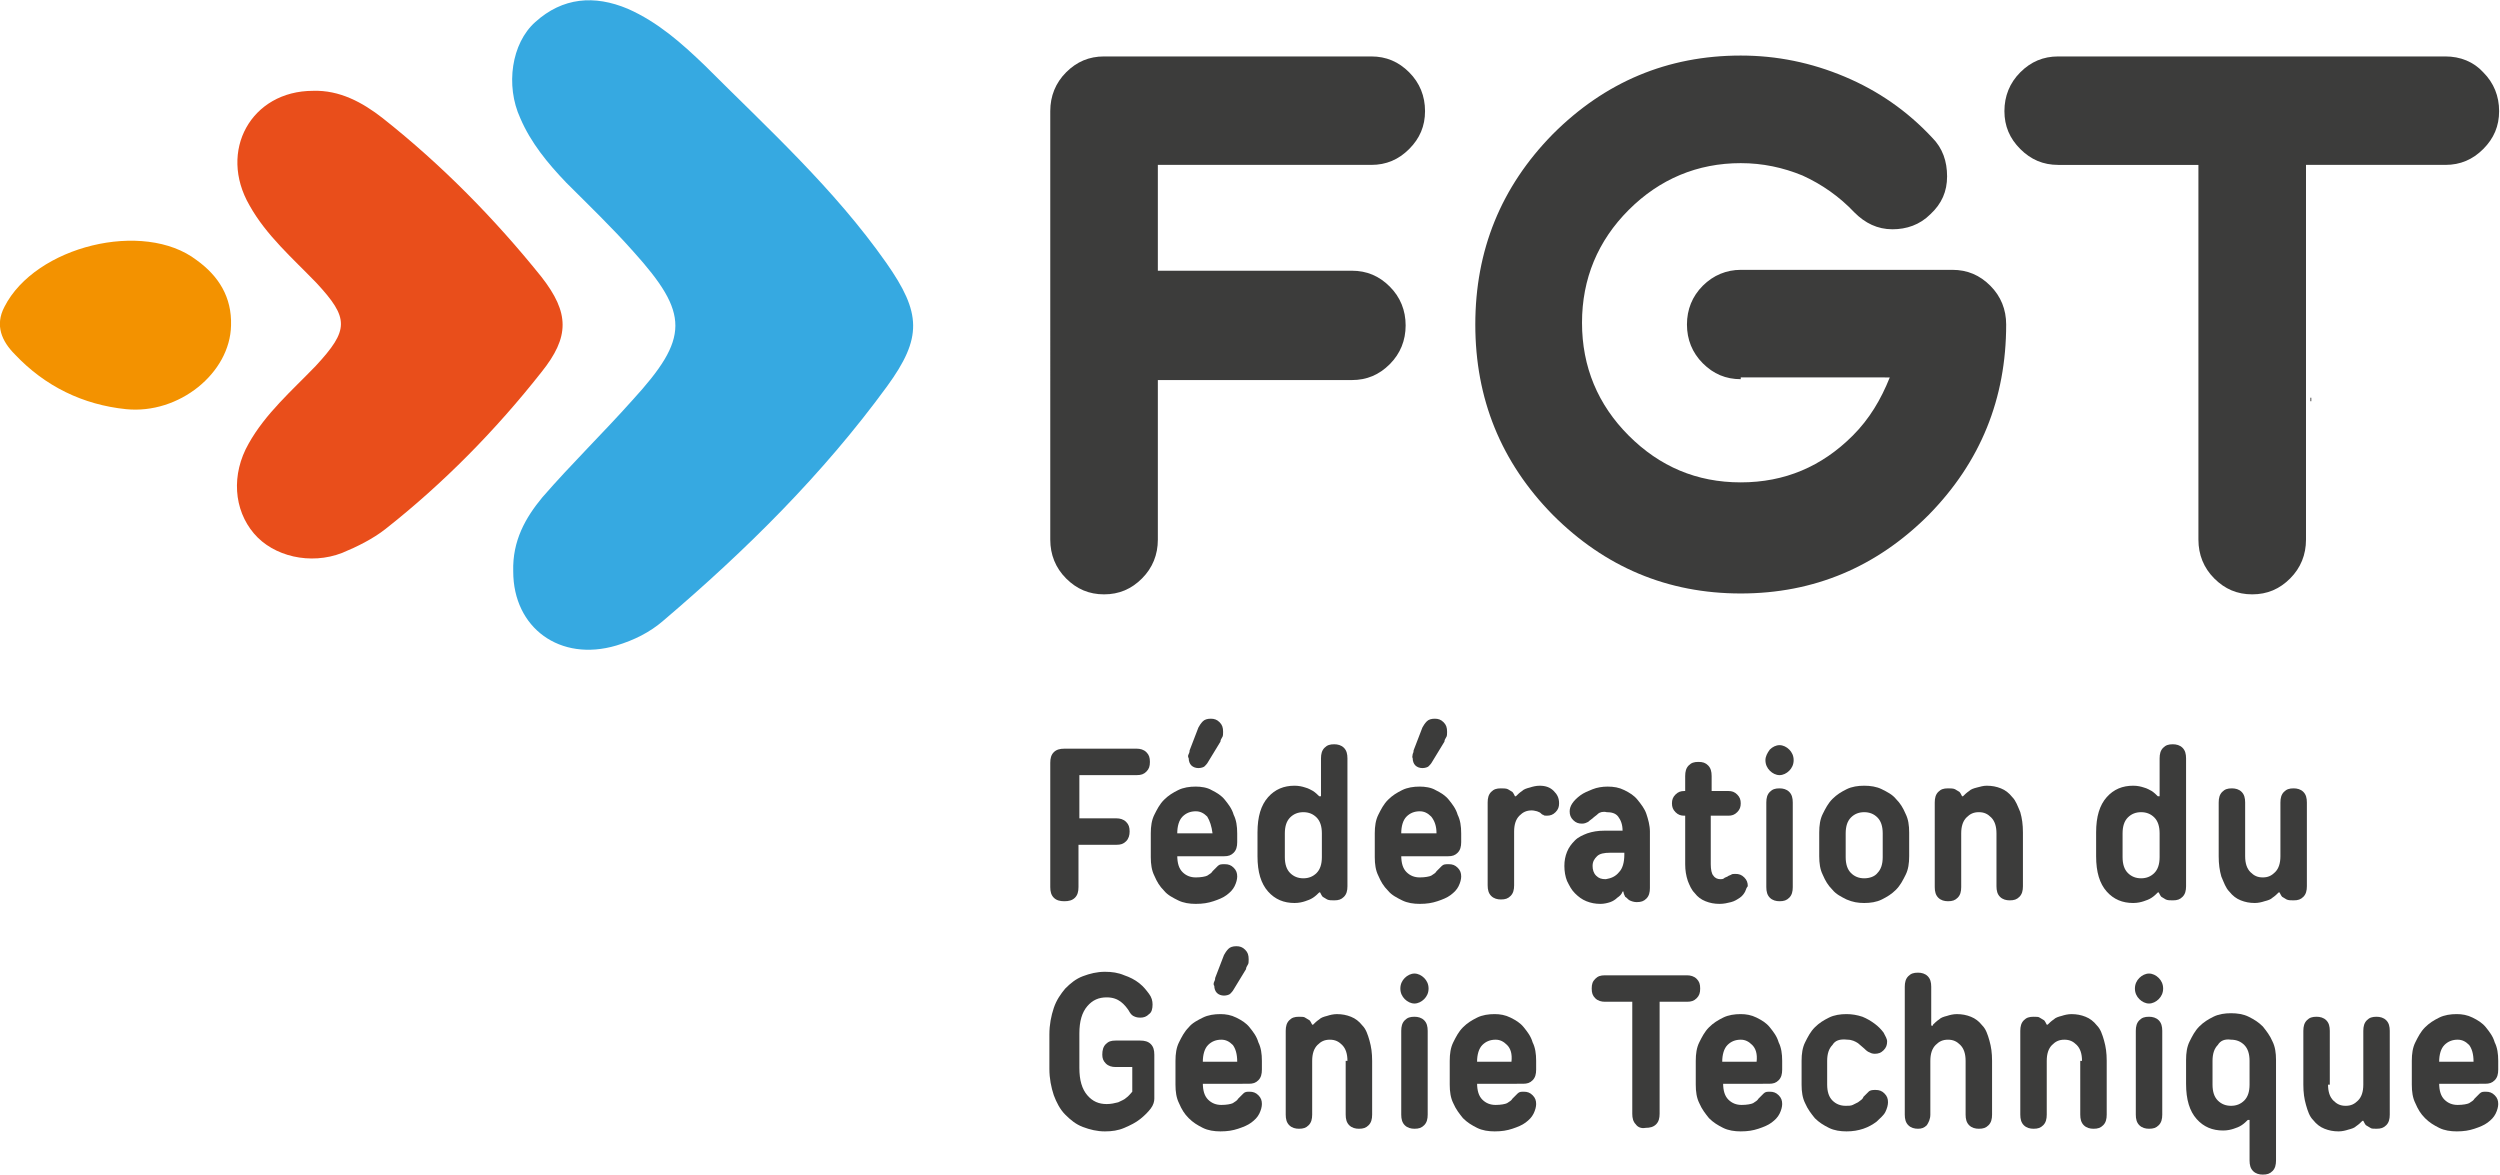
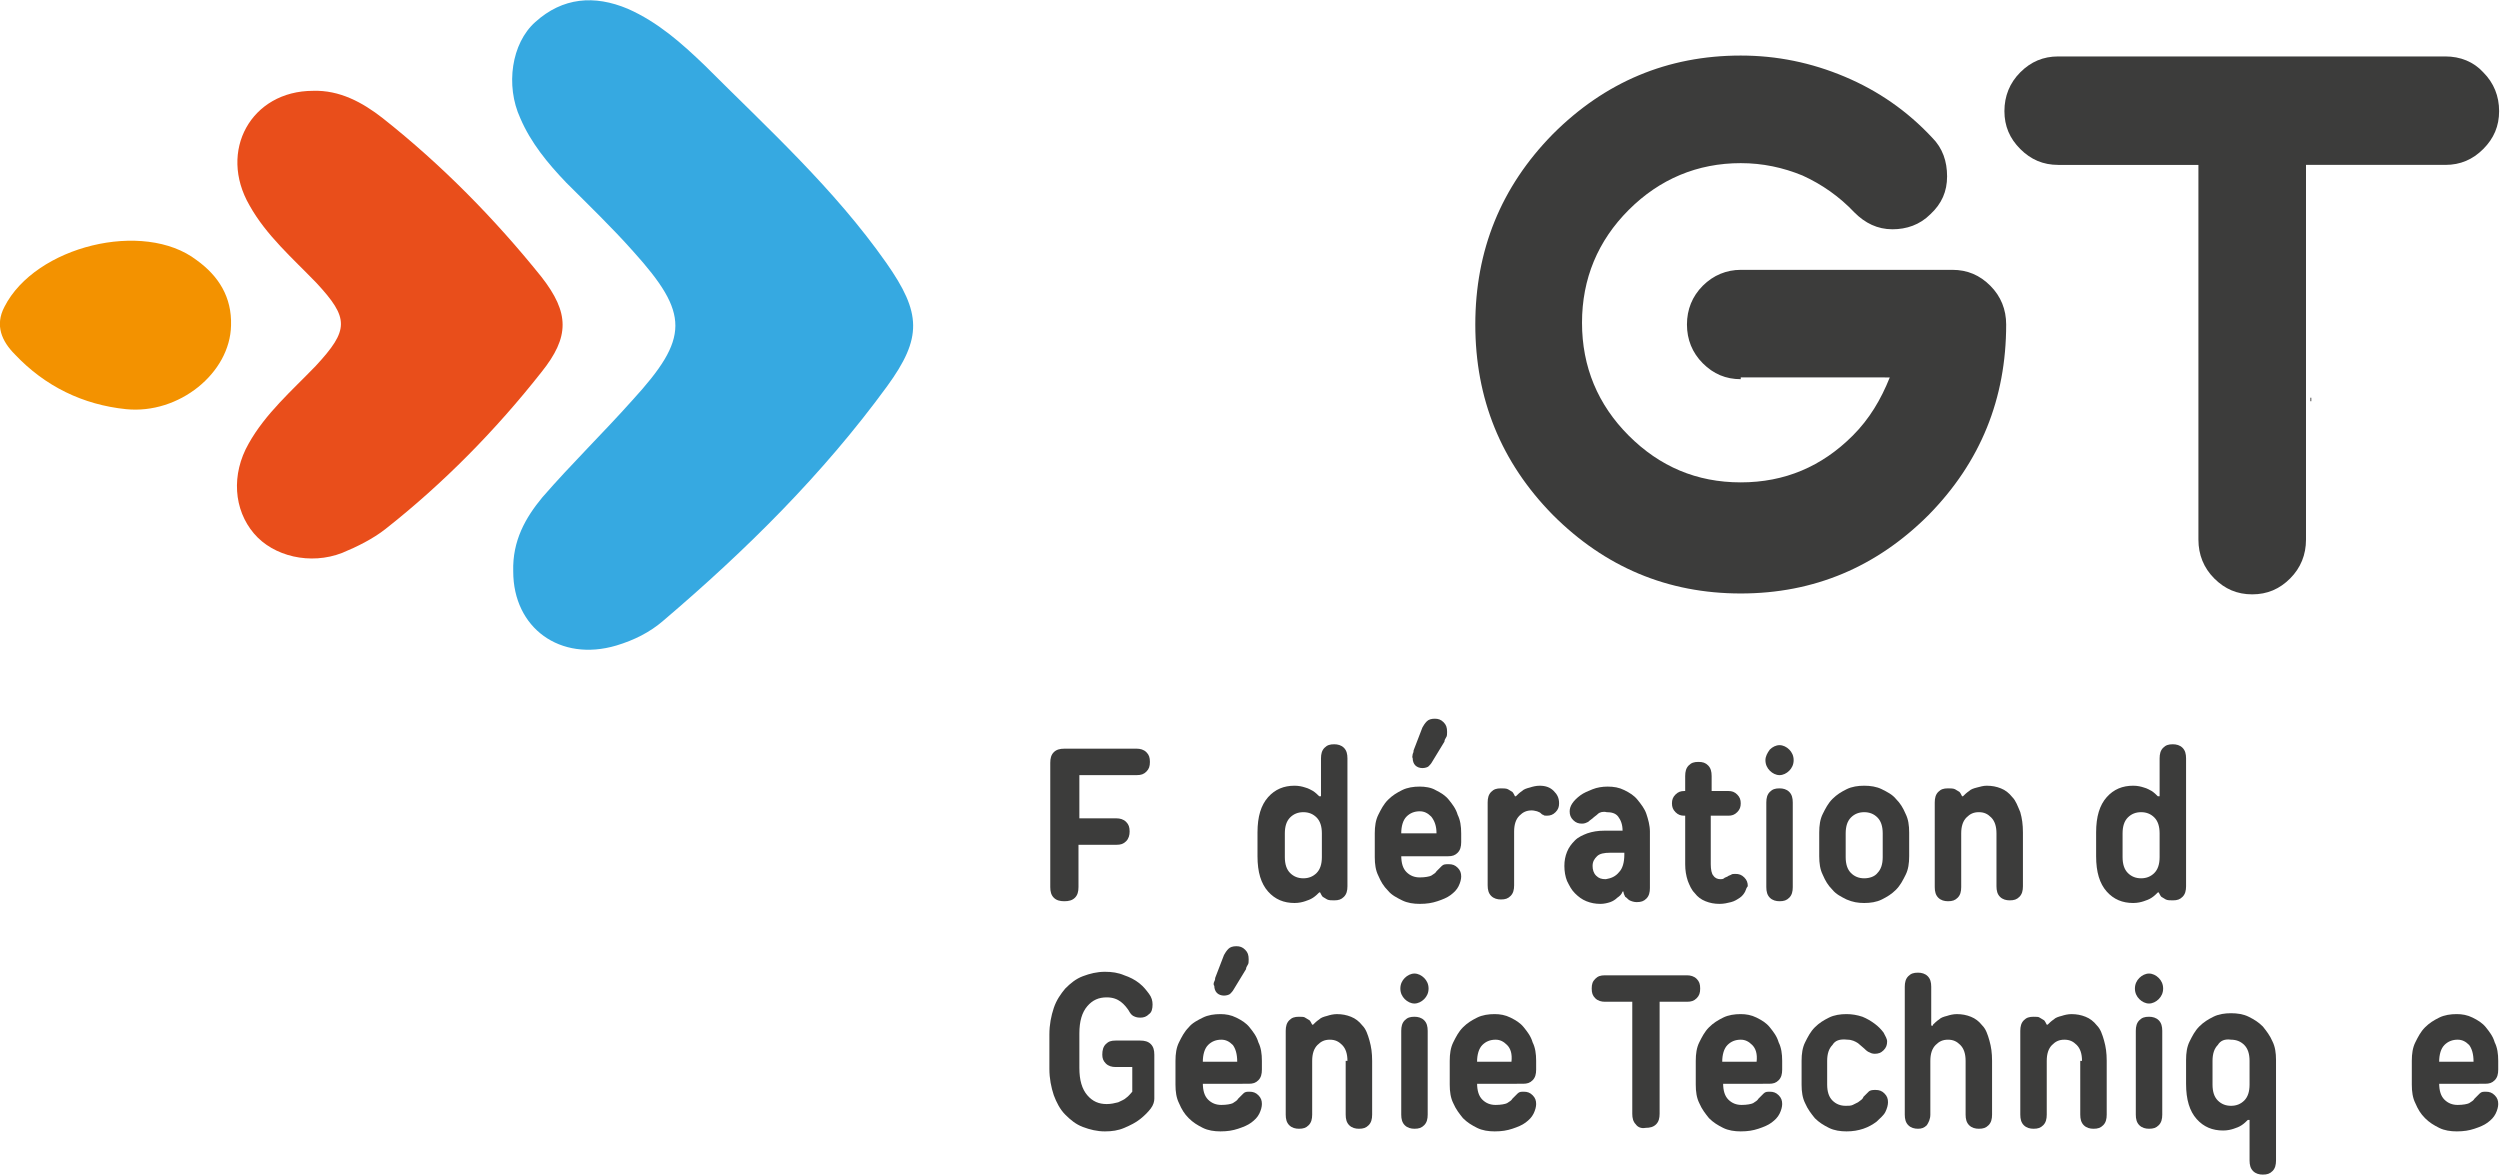
<svg xmlns="http://www.w3.org/2000/svg" version="1.1" x="0px" y="0px" viewBox="0 0 283.5 133.2" style="enable-background:new 0 0 283.5 133.2;" xml:space="preserve">
  <style type="text/css">
	.st0{fill:#3C3C3B;}
	.st1{fill:#E94E1B;}
	.st2{fill:#F39200;}
	.st3{fill:#36A9E1;}
</style>
  <g id="FGT_Logo">
    <rect x="262" y="45.1" class="st0" width="0.1" height="0.4" />
    <g>
      <g>
-         <path class="st0" d="M131.3,61.2c0,1.7-0.6,3.2-1.8,4.4c-1.2,1.2-2.6,1.8-4.3,1.8s-3.1-0.6-4.3-1.8c-1.2-1.2-1.8-2.7-1.8-4.4     V12.6c0-1.7,0.6-3.2,1.8-4.4c1.2-1.2,2.6-1.8,4.3-1.8h30.3c1.7,0,3.1,0.6,4.3,1.8c1.2,1.2,1.8,2.7,1.8,4.4c0,1.7-0.6,3.1-1.8,4.3     c-1.2,1.2-2.6,1.8-4.3,1.8h-24.2v12h22c1.7,0,3.1,0.6,4.3,1.8c1.2,1.2,1.8,2.7,1.8,4.4c0,1.7-0.6,3.2-1.8,4.4     c-1.2,1.2-2.6,1.8-4.3,1.8h-22V61.2z" />
        <path class="st0" d="M197.4,43c-1.7,0-3.1-0.6-4.3-1.8c-1.2-1.2-1.8-2.7-1.8-4.4c0-1.7,0.6-3.2,1.8-4.4c1.2-1.2,2.7-1.8,4.3-1.8     h24c1.7,0,3.1,0.6,4.3,1.8c1.2,1.2,1.8,2.7,1.8,4.4c0,8.4-2.9,15.6-8.8,21.6c-5.9,5.9-13,8.9-21.3,8.9c-8.3,0-15.4-3-21.3-8.9     c-5.9-6-8.8-13.2-8.8-21.6c0-8.4,2.9-15.6,8.8-21.6c5.9-5.9,13-8.9,21.3-8.9c4.1,0,8,0.8,11.8,2.4c3.8,1.6,7.1,3.9,9.9,6.9     c1.2,1.2,1.7,2.7,1.7,4.4c0,1.7-0.6,3.1-1.9,4.3c-1.2,1.2-2.7,1.7-4.3,1.7c-1.7,0-3.1-0.7-4.3-1.9c-1.7-1.8-3.7-3.2-5.9-4.2     c-2.2-0.9-4.5-1.4-7-1.4c-4.9,0-9.2,1.8-12.7,5.3c-3.5,3.5-5.3,7.8-5.3,12.8c0,5,1.8,9.3,5.3,12.8c3.5,3.5,7.7,5.3,12.7,5.3     c5,0,9.2-1.8,12.7-5.3c1.9-1.9,3.2-4.1,4.2-6.6H197.4z" />
        <path class="st0" d="M277.3,6.4c1.7,0,3.2,0.6,4.3,1.8c1.2,1.2,1.8,2.7,1.8,4.4c0,1.7-0.6,3.1-1.8,4.3c-1.2,1.2-2.6,1.8-4.3,1.8     h-15.8v42.5c0,1.7-0.6,3.2-1.8,4.4s-2.6,1.8-4.3,1.8c-1.7,0-3.1-0.6-4.3-1.8c-1.2-1.2-1.8-2.7-1.8-4.4V18.7h-15.9     c-1.7,0-3.1-0.6-4.3-1.8c-1.2-1.2-1.8-2.6-1.8-4.3c0-1.7,0.6-3.2,1.8-4.4c1.2-1.2,2.6-1.8,4.3-1.8H277.3z" />
      </g>
      <g>
        <path class="st0" d="M122.3,95.7v4.9c0,0.5-0.1,0.9-0.4,1.2c-0.3,0.3-0.7,0.4-1.2,0.4s-0.9-0.1-1.2-0.4c-0.3-0.3-0.4-0.7-0.4-1.2     V86.5c0-0.5,0.1-0.9,0.4-1.2c0.3-0.3,0.7-0.4,1.2-0.4h8.2c0.4,0,0.8,0.1,1.1,0.4c0.3,0.3,0.4,0.6,0.4,1.1s-0.1,0.8-0.4,1.1     c-0.3,0.3-0.6,0.4-1.1,0.4h-6.5v4.9h4.2c0.4,0,0.8,0.1,1.1,0.4c0.3,0.3,0.4,0.6,0.4,1.1c0,0.4-0.1,0.8-0.4,1.1s-0.6,0.4-1.1,0.4     H122.3z" />
-         <path class="st0" d="M133.5,97c0,0.9,0.2,1.5,0.6,1.9c0.4,0.4,0.9,0.6,1.5,0.6c0.6,0,1.1-0.1,1.3-0.2c0.3-0.2,0.5-0.3,0.6-0.5     c0.2-0.2,0.4-0.4,0.6-0.6c0.2-0.2,0.4-0.2,0.8-0.2c0.4,0,0.7,0.1,1,0.4c0.3,0.3,0.4,0.6,0.4,1c0,0.3-0.1,0.7-0.3,1.1     c-0.2,0.4-0.5,0.7-0.9,1c-0.4,0.3-0.9,0.5-1.5,0.7c-0.6,0.2-1.2,0.3-2,0.3c-0.7,0-1.4-0.1-2-0.4s-1.2-0.6-1.6-1.1     c-0.5-0.5-0.8-1-1.1-1.7c-0.3-0.6-0.4-1.3-0.4-2.1v-2.7c0-0.8,0.1-1.5,0.4-2.1c0.3-0.6,0.6-1.2,1.1-1.7c0.5-0.5,1-0.8,1.6-1.1     c0.6-0.3,1.3-0.4,2-0.4c0.6,0,1.3,0.1,1.8,0.4c0.6,0.3,1.1,0.6,1.5,1.1c0.4,0.5,0.8,1,1,1.7c0.3,0.6,0.4,1.3,0.4,2.1v1     c0,0.5-0.1,0.9-0.4,1.2c-0.3,0.3-0.6,0.4-1.1,0.4H133.5z M136.9,92.6c-0.4-0.4-0.8-0.6-1.3-0.6c-0.6,0-1.1,0.2-1.5,0.6     c-0.4,0.4-0.6,1.1-0.6,1.9h4C137.4,93.7,137.2,93.1,136.9,92.6z M134.8,85.5c0.1-0.2,0.1-0.3,0.1-0.4l1-2.6     c0.1-0.2,0.3-0.5,0.5-0.7c0.2-0.2,0.5-0.3,0.9-0.3s0.7,0.1,1,0.4c0.3,0.3,0.4,0.6,0.4,1.1c0,0.2,0,0.5-0.1,0.6     c-0.1,0.2-0.2,0.3-0.2,0.5l-1.4,2.3c-0.1,0.2-0.3,0.4-0.4,0.5c-0.1,0.1-0.4,0.2-0.7,0.2c-0.3,0-0.6-0.1-0.8-0.3     c-0.2-0.2-0.3-0.5-0.3-0.8C134.7,85.8,134.7,85.7,134.8,85.5z" />
        <path class="st0" d="M149.8,90.4V86c0-0.5,0.1-0.9,0.4-1.2c0.3-0.3,0.6-0.4,1.1-0.4c0.4,0,0.8,0.1,1.1,0.4     c0.3,0.3,0.4,0.7,0.4,1.2v14.5c0,0.5-0.1,0.9-0.4,1.2c-0.3,0.3-0.6,0.4-1.1,0.4c-0.3,0-0.6,0-0.8-0.1c-0.2-0.1-0.3-0.2-0.5-0.3     c-0.1-0.1-0.2-0.3-0.3-0.5h-0.1c-0.2,0.2-0.4,0.4-0.7,0.6c-0.3,0.2-0.6,0.3-0.9,0.4c-0.3,0.1-0.7,0.2-1.2,0.2     c-1.2,0-2.2-0.4-3-1.3s-1.2-2.2-1.2-4v-2.7c0-1.8,0.4-3.1,1.2-4s1.8-1.3,3-1.3c0.5,0,0.9,0.1,1.2,0.2c0.4,0.1,0.7,0.3,0.9,0.4     c0.3,0.2,0.5,0.4,0.7,0.6H149.8z M149.3,99c0.4-0.4,0.6-1,0.6-1.8v-2.7c0-0.8-0.2-1.4-0.6-1.8c-0.4-0.4-0.9-0.6-1.5-0.6     c-0.6,0-1.1,0.2-1.5,0.6c-0.4,0.4-0.6,1-0.6,1.8v2.7c0,0.8,0.2,1.4,0.6,1.8c0.4,0.4,0.9,0.6,1.5,0.6     C148.4,99.6,148.9,99.4,149.3,99z" />
        <path class="st0" d="M158.9,97c0,0.9,0.2,1.5,0.6,1.9c0.4,0.4,0.9,0.6,1.5,0.6s1.1-0.1,1.3-0.2c0.3-0.2,0.5-0.3,0.6-0.5     c0.2-0.2,0.4-0.4,0.6-0.6c0.2-0.2,0.4-0.2,0.8-0.2c0.4,0,0.7,0.1,1,0.4c0.3,0.3,0.4,0.6,0.4,1c0,0.3-0.1,0.7-0.3,1.1     s-0.5,0.7-0.9,1c-0.4,0.3-0.9,0.5-1.5,0.7c-0.6,0.2-1.2,0.3-2,0.3c-0.7,0-1.4-0.1-2-0.4s-1.2-0.6-1.6-1.1c-0.5-0.5-0.8-1-1.1-1.7     c-0.3-0.6-0.4-1.3-0.4-2.1v-2.7c0-0.8,0.1-1.5,0.4-2.1c0.3-0.6,0.6-1.2,1.1-1.7c0.5-0.5,1-0.8,1.6-1.1c0.6-0.3,1.3-0.4,2-0.4     c0.6,0,1.3,0.1,1.8,0.4c0.6,0.3,1.1,0.6,1.5,1.1c0.4,0.5,0.8,1,1,1.7c0.3,0.6,0.4,1.3,0.4,2.1v1c0,0.5-0.1,0.9-0.4,1.2     c-0.3,0.3-0.6,0.4-1.1,0.4H158.9z M162.3,92.6c-0.4-0.4-0.8-0.6-1.3-0.6c-0.6,0-1.1,0.2-1.5,0.6s-0.6,1.1-0.6,1.9h4     C162.9,93.7,162.7,93.1,162.3,92.6z M160.2,85.5c0.1-0.2,0.1-0.3,0.1-0.4l1-2.6c0.1-0.2,0.3-0.5,0.5-0.7c0.2-0.2,0.5-0.3,0.9-0.3     c0.4,0,0.7,0.1,1,0.4c0.3,0.3,0.4,0.6,0.4,1.1c0,0.2,0,0.5-0.1,0.6c-0.1,0.2-0.2,0.3-0.2,0.5l-1.4,2.3c-0.1,0.2-0.3,0.4-0.4,0.5     c-0.1,0.1-0.4,0.2-0.7,0.2c-0.3,0-0.6-0.1-0.8-0.3c-0.2-0.2-0.3-0.5-0.3-0.8C160.1,85.8,160.2,85.7,160.2,85.5z" />
        <path class="st0" d="M176.4,92.1c-0.3,0.3-0.6,0.4-1,0.4c-0.2,0-0.3,0-0.4-0.1c-0.1,0-0.2-0.1-0.3-0.2c-0.1-0.1-0.2-0.1-0.4-0.2     c-0.1,0-0.3-0.1-0.6-0.1c-0.6,0-1,0.2-1.4,0.6c-0.4,0.4-0.6,1-0.6,1.8v6.1c0,0.5-0.1,0.9-0.4,1.2c-0.3,0.3-0.6,0.4-1.1,0.4     c-0.4,0-0.8-0.1-1.1-0.4c-0.3-0.3-0.4-0.7-0.4-1.2V91c0-0.5,0.1-0.9,0.4-1.2c0.3-0.3,0.6-0.4,1.1-0.4c0.3,0,0.6,0,0.8,0.1     c0.2,0.1,0.3,0.2,0.5,0.3c0.1,0.1,0.2,0.3,0.3,0.5h0.1c0.2-0.2,0.4-0.4,0.7-0.6c0.2-0.2,0.5-0.3,0.9-0.4c0.3-0.1,0.7-0.2,1.1-0.2     c0.7,0,1.2,0.2,1.6,0.6c0.4,0.4,0.6,0.8,0.6,1.4C176.8,91.5,176.7,91.8,176.4,92.1z" />
        <path class="st0" d="M181.2,92.3c-0.2,0.2-0.4,0.3-0.6,0.5c-0.1,0.1-0.3,0.2-0.5,0.4c-0.2,0.1-0.4,0.2-0.7,0.2     c-0.4,0-0.7-0.1-1-0.4c-0.3-0.3-0.4-0.6-0.4-1c0-0.3,0.1-0.6,0.3-0.9c0.2-0.3,0.5-0.6,0.9-0.9c0.4-0.3,0.9-0.5,1.4-0.7     c0.5-0.2,1.1-0.3,1.7-0.3c0.7,0,1.3,0.1,1.9,0.4c0.6,0.3,1.1,0.6,1.5,1.1c0.4,0.5,0.8,1,1,1.6c0.2,0.6,0.4,1.3,0.4,2v6.4     c0,0.5-0.1,0.9-0.4,1.2c-0.3,0.3-0.6,0.4-1.1,0.4c-0.3,0-0.6-0.1-0.8-0.2c-0.2-0.1-0.3-0.3-0.5-0.4c-0.1-0.2-0.2-0.4-0.2-0.6     h-0.1c-0.1,0.3-0.3,0.5-0.6,0.7c-0.2,0.2-0.5,0.4-0.8,0.5c-0.3,0.1-0.7,0.2-1.1,0.2c-0.6,0-1.1-0.1-1.6-0.3     c-0.5-0.2-0.9-0.5-1.3-0.9c-0.4-0.4-0.6-0.8-0.9-1.4c-0.2-0.5-0.3-1.1-0.3-1.7c0-0.6,0.1-1.1,0.3-1.6c0.2-0.5,0.5-0.9,0.9-1.3     c0.4-0.4,0.9-0.6,1.4-0.8c0.6-0.2,1.2-0.3,1.9-0.3h2.1c0-0.7-0.2-1.2-0.5-1.6c-0.3-0.4-0.8-0.5-1.3-0.5     C181.8,92,181.4,92.1,181.2,92.3z M183.6,98.9c0.4-0.4,0.6-1.1,0.6-2v-0.2h-1.6c-0.7,0-1.2,0.1-1.5,0.4c-0.3,0.3-0.5,0.6-0.5,1.1     c0,0.4,0.1,0.8,0.4,1.1c0.3,0.3,0.6,0.4,1.1,0.4C182.7,99.6,183.2,99.4,183.6,98.9z" />
        <path class="st0" d="M197.9,101.1c-0.1,0.2-0.3,0.5-0.6,0.7c-0.3,0.2-0.6,0.4-1,0.5c-0.4,0.1-0.8,0.2-1.3,0.2     c-0.6,0-1.1-0.1-1.6-0.3c-0.5-0.2-0.9-0.5-1.2-0.9c-0.4-0.4-0.6-0.9-0.8-1.4c-0.2-0.6-0.3-1.2-0.3-1.9v-5.5h-0.1     c-0.4,0-0.7-0.1-1-0.4c-0.3-0.3-0.4-0.6-0.4-1c0-0.4,0.1-0.7,0.4-1c0.3-0.3,0.6-0.4,1-0.4h0.1V88c0-0.5,0.1-0.9,0.4-1.2     c0.3-0.3,0.6-0.4,1.1-0.4s0.8,0.1,1.1,0.4c0.3,0.3,0.4,0.7,0.4,1.2v1.7h1.9c0.4,0,0.7,0.1,1,0.4c0.3,0.3,0.4,0.6,0.4,1     c0,0.4-0.1,0.7-0.4,1c-0.3,0.3-0.6,0.4-1,0.4H194v5.5c0,0.6,0.1,1.1,0.3,1.3c0.2,0.3,0.5,0.4,0.8,0.4c0.1,0,0.3,0,0.4-0.1     c0.1-0.1,0.2-0.1,0.4-0.2c0.1-0.1,0.2-0.1,0.4-0.2c0.1-0.1,0.3-0.1,0.5-0.1c0.4,0,0.7,0.1,1,0.4c0.3,0.3,0.4,0.6,0.4,1     C198.1,100.6,198,100.8,197.9,101.1z" />
        <path class="st0" d="M200.7,85c0.3-0.3,0.7-0.5,1.1-0.5c0.4,0,0.8,0.2,1.1,0.5c0.3,0.3,0.5,0.7,0.5,1.2c0,0.5-0.2,0.9-0.5,1.2     c-0.3,0.3-0.7,0.5-1.1,0.5c-0.4,0-0.8-0.2-1.1-0.5c-0.3-0.3-0.5-0.7-0.5-1.2C200.2,85.8,200.4,85.4,200.7,85z M203.3,100.6     c0,0.5-0.1,0.9-0.4,1.2c-0.3,0.3-0.6,0.4-1.1,0.4c-0.4,0-0.8-0.1-1.1-0.4c-0.3-0.3-0.4-0.7-0.4-1.2V91c0-0.5,0.1-0.9,0.4-1.2     c0.3-0.3,0.6-0.4,1.1-0.4c0.4,0,0.8,0.1,1.1,0.4c0.3,0.3,0.4,0.7,0.4,1.2V100.6z" />
        <path class="st0" d="M209.4,102c-0.6-0.3-1.2-0.6-1.6-1.1c-0.5-0.5-0.8-1-1.1-1.7c-0.3-0.6-0.4-1.3-0.4-2.1v-2.7     c0-0.8,0.1-1.5,0.4-2.1c0.3-0.6,0.6-1.2,1.1-1.7c0.5-0.5,1-0.8,1.6-1.1c0.6-0.3,1.3-0.4,2-0.4c0.7,0,1.4,0.1,2,0.4     c0.6,0.3,1.2,0.6,1.6,1.1c0.5,0.5,0.8,1,1.1,1.7c0.3,0.6,0.4,1.3,0.4,2.1v2.7c0,0.8-0.1,1.5-0.4,2.1c-0.3,0.6-0.6,1.2-1.1,1.7     c-0.5,0.5-1,0.8-1.6,1.1s-1.3,0.4-2,0.4C210.7,102.4,210.1,102.3,209.4,102z M212.9,99c0.4-0.4,0.6-1,0.6-1.8v-2.7     c0-0.8-0.2-1.4-0.6-1.8c-0.4-0.4-0.9-0.6-1.5-0.6c-0.6,0-1.1,0.2-1.5,0.6c-0.4,0.4-0.6,1-0.6,1.8v2.7c0,0.8,0.2,1.4,0.6,1.8     c0.4,0.4,0.9,0.6,1.5,0.6C212,99.6,212.6,99.4,212.9,99z" />
        <path class="st0" d="M226.4,94.5c0-0.8-0.2-1.4-0.6-1.8c-0.4-0.4-0.8-0.6-1.4-0.6c-0.6,0-1,0.2-1.4,0.6c-0.4,0.4-0.6,1-0.6,1.8     v6.1c0,0.5-0.1,0.9-0.4,1.2c-0.3,0.3-0.6,0.4-1.1,0.4c-0.4,0-0.8-0.1-1.1-0.4c-0.3-0.3-0.4-0.7-0.4-1.2V91c0-0.5,0.1-0.9,0.4-1.2     c0.3-0.3,0.6-0.4,1.1-0.4c0.3,0,0.6,0,0.8,0.1c0.2,0.1,0.3,0.2,0.5,0.3c0.1,0.1,0.2,0.3,0.3,0.5h0.1c0.2-0.2,0.4-0.4,0.7-0.6     c0.2-0.2,0.5-0.3,0.9-0.4s0.7-0.2,1.1-0.2c0.6,0,1.1,0.1,1.6,0.3c0.5,0.2,0.9,0.5,1.3,1c0.4,0.4,0.6,1,0.9,1.7     c0.2,0.7,0.3,1.4,0.3,2.3v6.1c0,0.5-0.1,0.9-0.4,1.2c-0.3,0.3-0.6,0.4-1.1,0.4c-0.4,0-0.8-0.1-1.1-0.4c-0.3-0.3-0.4-0.7-0.4-1.2     V94.5z" />
        <path class="st0" d="M244.9,90.4V86c0-0.5,0.1-0.9,0.4-1.2c0.3-0.3,0.6-0.4,1.1-0.4c0.4,0,0.8,0.1,1.1,0.4     c0.3,0.3,0.4,0.7,0.4,1.2v14.5c0,0.5-0.1,0.9-0.4,1.2c-0.3,0.3-0.6,0.4-1.1,0.4c-0.3,0-0.6,0-0.8-0.1c-0.2-0.1-0.3-0.2-0.5-0.3     c-0.1-0.1-0.2-0.3-0.3-0.5h-0.1c-0.2,0.2-0.4,0.4-0.7,0.6c-0.3,0.2-0.6,0.3-0.9,0.4c-0.3,0.1-0.7,0.2-1.2,0.2     c-1.2,0-2.2-0.4-3-1.3c-0.8-0.9-1.2-2.2-1.2-4v-2.7c0-1.8,0.4-3.1,1.2-4c0.8-0.9,1.8-1.3,3-1.3c0.5,0,0.9,0.1,1.2,0.2     c0.4,0.1,0.7,0.3,0.9,0.4c0.3,0.2,0.5,0.4,0.7,0.6H244.9z M244.3,99c0.4-0.4,0.6-1,0.6-1.8v-2.7c0-0.8-0.2-1.4-0.6-1.8     c-0.4-0.4-0.9-0.6-1.5-0.6c-0.6,0-1.1,0.2-1.5,0.6c-0.4,0.4-0.6,1-0.6,1.8v2.7c0,0.8,0.2,1.4,0.6,1.8c0.4,0.4,0.9,0.6,1.5,0.6     C243.4,99.6,243.9,99.4,244.3,99z" />
-         <path class="st0" d="M254.6,97.1c0,0.8,0.2,1.4,0.6,1.8c0.4,0.4,0.8,0.6,1.4,0.6c0.6,0,1-0.2,1.4-0.6c0.4-0.4,0.6-1,0.6-1.8V91     c0-0.5,0.1-0.9,0.4-1.2c0.3-0.3,0.6-0.4,1.1-0.4c0.4,0,0.8,0.1,1.1,0.4s0.4,0.7,0.4,1.2v9.5c0,0.5-0.1,0.9-0.4,1.2     c-0.3,0.3-0.6,0.4-1.1,0.4c-0.3,0-0.6,0-0.8-0.1c-0.2-0.1-0.3-0.2-0.5-0.3c-0.1-0.1-0.2-0.3-0.3-0.5h-0.1     c-0.2,0.2-0.4,0.4-0.7,0.6c-0.2,0.2-0.5,0.3-0.9,0.4c-0.3,0.1-0.7,0.2-1.1,0.2c-0.6,0-1.1-0.1-1.6-0.3c-0.5-0.2-0.9-0.5-1.3-1     c-0.4-0.4-0.6-1-0.9-1.7c-0.2-0.7-0.3-1.4-0.3-2.3V91c0-0.5,0.1-0.9,0.4-1.2c0.3-0.3,0.6-0.4,1.1-0.4c0.4,0,0.8,0.1,1.1,0.4     c0.3,0.3,0.4,0.7,0.4,1.2V97.1z" />
      </g>
      <g>
        <path class="st0" d="M126.5,121c-0.4,0-0.8-0.1-1.1-0.4c-0.3-0.3-0.4-0.6-0.4-1c0-0.5,0.1-0.9,0.4-1.2c0.3-0.3,0.6-0.4,1.1-0.4     h2.8c0.5,0,0.9,0.1,1.2,0.4c0.3,0.3,0.4,0.7,0.4,1.2v5c0,0.3-0.1,0.7-0.4,1.1c-0.3,0.4-0.7,0.8-1.2,1.2c-0.5,0.4-1.1,0.7-1.8,1     c-0.7,0.3-1.4,0.4-2.2,0.4c-0.9,0-1.7-0.2-2.5-0.5c-0.8-0.3-1.4-0.8-2-1.4c-0.6-0.6-1-1.4-1.3-2.2c-0.3-0.9-0.5-1.9-0.5-3v-3.9     c0-1.1,0.2-2.1,0.5-3c0.3-0.9,0.8-1.6,1.3-2.2c0.6-0.6,1.2-1.1,2-1.4c0.8-0.3,1.6-0.5,2.5-0.5c0.8,0,1.5,0.1,2.2,0.4     c0.6,0.2,1.2,0.5,1.7,0.9c0.5,0.4,0.8,0.8,1.1,1.2c0.3,0.4,0.4,0.8,0.4,1.2c0,0.5-0.1,0.9-0.4,1.1c-0.3,0.3-0.6,0.4-1,0.4     c-0.4,0-0.6-0.1-0.8-0.2c-0.2-0.1-0.4-0.4-0.5-0.6c-0.2-0.3-0.5-0.7-0.9-1c-0.4-0.3-0.9-0.5-1.6-0.5c-0.9,0-1.6,0.3-2.2,1     c-0.6,0.7-0.9,1.7-0.9,3.1v3.9c0,1.4,0.3,2.4,0.9,3.1c0.6,0.7,1.3,1,2.2,1c0.5,0,0.9-0.1,1.3-0.2c0.4-0.2,0.7-0.3,0.9-0.5     c0.3-0.2,0.5-0.5,0.7-0.7V121H126.5z" />
        <path class="st0" d="M136.4,122.8c0,0.9,0.2,1.5,0.6,1.9c0.4,0.4,0.9,0.6,1.5,0.6c0.6,0,1.1-0.1,1.3-0.2c0.3-0.2,0.5-0.3,0.6-0.5     c0.2-0.2,0.4-0.4,0.6-0.6c0.2-0.2,0.4-0.2,0.7-0.2c0.4,0,0.7,0.1,1,0.4c0.3,0.3,0.4,0.6,0.4,1c0,0.3-0.1,0.7-0.3,1.1     c-0.2,0.4-0.5,0.7-0.9,1c-0.4,0.3-0.9,0.5-1.5,0.7c-0.6,0.2-1.2,0.3-2,0.3c-0.7,0-1.4-0.1-2-0.4c-0.6-0.3-1.1-0.6-1.6-1.1     c-0.5-0.5-0.8-1-1.1-1.7c-0.3-0.6-0.4-1.3-0.4-2.1v-2.7c0-0.8,0.1-1.5,0.4-2.1c0.3-0.6,0.6-1.2,1.1-1.7c0.4-0.5,1-0.8,1.6-1.1     s1.3-0.4,2-0.4c0.6,0,1.2,0.1,1.8,0.4c0.6,0.3,1.1,0.6,1.5,1.1c0.4,0.5,0.8,1,1,1.7c0.3,0.6,0.4,1.3,0.4,2.1v1     c0,0.5-0.1,0.9-0.4,1.2c-0.3,0.3-0.6,0.4-1.1,0.4H136.4z M139.8,118.5c-0.4-0.4-0.8-0.6-1.3-0.6c-0.6,0-1.1,0.2-1.5,0.6     c-0.4,0.4-0.6,1.1-0.6,1.9h3.9C140.3,119.5,140.1,118.9,139.8,118.5z M137.7,111.3c0.1-0.2,0.1-0.3,0.1-0.4l1-2.6     c0.1-0.2,0.3-0.5,0.5-0.7c0.2-0.2,0.5-0.3,0.9-0.3s0.7,0.1,1,0.4c0.3,0.3,0.4,0.6,0.4,1.1c0,0.2,0,0.5-0.1,0.6     c-0.1,0.2-0.2,0.3-0.2,0.5l-1.4,2.3c-0.1,0.2-0.3,0.4-0.4,0.5c-0.1,0.1-0.4,0.2-0.7,0.2c-0.3,0-0.6-0.1-0.8-0.3     c-0.2-0.2-0.3-0.5-0.3-0.8C137.6,111.7,137.6,111.5,137.7,111.3z" />
        <path class="st0" d="M152.8,120.3c0-0.8-0.2-1.4-0.6-1.8c-0.4-0.4-0.8-0.6-1.4-0.6c-0.6,0-1,0.2-1.4,0.6c-0.4,0.4-0.6,1-0.6,1.8     v6.1c0,0.5-0.1,0.9-0.4,1.2c-0.3,0.3-0.6,0.4-1.1,0.4c-0.4,0-0.8-0.1-1.1-0.4c-0.3-0.3-0.4-0.7-0.4-1.2v-9.5     c0-0.5,0.1-0.9,0.4-1.2c0.3-0.3,0.6-0.4,1.1-0.4c0.3,0,0.6,0,0.7,0.1c0.2,0.1,0.3,0.2,0.5,0.3c0.1,0.1,0.2,0.3,0.3,0.5h0.1     c0.2-0.2,0.4-0.4,0.7-0.6c0.2-0.2,0.5-0.3,0.9-0.4c0.3-0.1,0.7-0.2,1.1-0.2c0.6,0,1.1,0.1,1.6,0.3c0.5,0.2,0.9,0.5,1.3,1     c0.4,0.4,0.6,1,0.8,1.7c0.2,0.7,0.3,1.4,0.3,2.3v6.1c0,0.5-0.1,0.9-0.4,1.2c-0.3,0.3-0.6,0.4-1.1,0.4c-0.4,0-0.8-0.1-1.1-0.4     c-0.3-0.3-0.4-0.7-0.4-1.2V120.3z" />
        <path class="st0" d="M159.3,110.9c0.3-0.3,0.7-0.5,1.1-0.5c0.4,0,0.8,0.2,1.1,0.5c0.3,0.3,0.5,0.7,0.5,1.2c0,0.5-0.2,0.9-0.5,1.2     c-0.3,0.3-0.7,0.5-1.1,0.5c-0.4,0-0.8-0.2-1.1-0.5c-0.3-0.3-0.5-0.7-0.5-1.2C158.8,111.6,159,111.2,159.3,110.9z M161.9,126.4     c0,0.5-0.1,0.9-0.4,1.2c-0.3,0.3-0.6,0.4-1.1,0.4c-0.4,0-0.8-0.1-1.1-0.4c-0.3-0.3-0.4-0.7-0.4-1.2v-9.5c0-0.5,0.1-0.9,0.4-1.2     c0.3-0.3,0.6-0.4,1.1-0.4c0.4,0,0.8,0.1,1.1,0.4c0.3,0.3,0.4,0.7,0.4,1.2V126.4z" />
        <path class="st0" d="M167.5,122.8c0,0.9,0.2,1.5,0.6,1.9c0.4,0.4,0.9,0.6,1.5,0.6c0.6,0,1.1-0.1,1.3-0.2c0.3-0.2,0.5-0.3,0.6-0.5     c0.2-0.2,0.4-0.4,0.6-0.6c0.2-0.2,0.4-0.2,0.7-0.2c0.4,0,0.7,0.1,1,0.4c0.3,0.3,0.4,0.6,0.4,1c0,0.3-0.1,0.7-0.3,1.1     s-0.5,0.7-0.9,1c-0.4,0.3-0.9,0.5-1.5,0.7c-0.6,0.2-1.2,0.3-2,0.3c-0.7,0-1.4-0.1-2-0.4c-0.6-0.3-1.1-0.6-1.6-1.1     c-0.4-0.5-0.8-1-1.1-1.7c-0.3-0.6-0.4-1.3-0.4-2.1v-2.7c0-0.8,0.1-1.5,0.4-2.1c0.3-0.6,0.6-1.2,1.1-1.7c0.5-0.5,1-0.8,1.6-1.1     c0.6-0.3,1.3-0.4,2-0.4c0.6,0,1.2,0.1,1.8,0.4c0.6,0.3,1.1,0.6,1.5,1.1c0.4,0.5,0.8,1,1,1.7c0.3,0.6,0.4,1.3,0.4,2.1v1     c0,0.5-0.1,0.9-0.4,1.2c-0.3,0.3-0.6,0.4-1.1,0.4H167.5z M170.9,118.5c-0.4-0.4-0.8-0.6-1.3-0.6c-0.6,0-1.1,0.2-1.5,0.6     c-0.4,0.4-0.6,1.1-0.6,1.9h3.9C171.5,119.5,171.3,118.9,170.9,118.5z" />
        <path class="st0" d="M185.5,127.5c-0.3-0.3-0.4-0.7-0.4-1.2v-12.7H182c-0.4,0-0.8-0.1-1.1-0.4c-0.3-0.3-0.4-0.6-0.4-1.1     s0.1-0.8,0.4-1.1c0.3-0.3,0.6-0.4,1.1-0.4h9.3c0.4,0,0.8,0.1,1.1,0.4c0.3,0.3,0.4,0.6,0.4,1.1s-0.1,0.8-0.4,1.1     c-0.3,0.3-0.6,0.4-1.1,0.4h-3.1v12.7c0,0.5-0.1,0.9-0.4,1.2c-0.3,0.3-0.7,0.4-1.2,0.4C186.1,128,185.7,127.8,185.5,127.5z" />
        <path class="st0" d="M195.4,122.8c0,0.9,0.2,1.5,0.6,1.9c0.4,0.4,0.9,0.6,1.5,0.6c0.6,0,1.1-0.1,1.3-0.2c0.3-0.2,0.5-0.3,0.6-0.5     c0.2-0.2,0.4-0.4,0.6-0.6c0.2-0.2,0.4-0.2,0.7-0.2c0.4,0,0.7,0.1,1,0.4c0.3,0.3,0.4,0.6,0.4,1c0,0.3-0.1,0.7-0.3,1.1     s-0.5,0.7-0.9,1c-0.4,0.3-0.9,0.5-1.5,0.7c-0.6,0.2-1.2,0.3-2,0.3c-0.7,0-1.4-0.1-2-0.4c-0.6-0.3-1.1-0.6-1.6-1.1     c-0.4-0.5-0.8-1-1.1-1.7c-0.3-0.6-0.4-1.3-0.4-2.1v-2.7c0-0.8,0.1-1.5,0.4-2.1c0.3-0.6,0.6-1.2,1.1-1.7c0.5-0.5,1-0.8,1.6-1.1     s1.3-0.4,2-0.4c0.6,0,1.2,0.1,1.8,0.4c0.6,0.3,1.1,0.6,1.5,1.1c0.4,0.5,0.8,1,1,1.7c0.3,0.6,0.4,1.3,0.4,2.1v1     c0,0.5-0.1,0.9-0.4,1.2c-0.3,0.3-0.6,0.4-1.1,0.4H195.4z M198.7,118.5c-0.4-0.4-0.8-0.6-1.3-0.6c-0.6,0-1.1,0.2-1.5,0.6     c-0.4,0.4-0.6,1.1-0.6,1.9h3.9C199.3,119.5,199.1,118.9,198.7,118.5z" />
        <path class="st0" d="M207.8,118.5c-0.4,0.4-0.6,1-0.6,1.8v2.7c0,0.8,0.2,1.4,0.6,1.8c0.4,0.4,0.9,0.6,1.5,0.6     c0.3,0,0.6,0,0.8-0.1c0.2-0.1,0.4-0.2,0.6-0.3c0.1-0.1,0.3-0.2,0.4-0.3c0.1-0.1,0.2-0.2,0.2-0.3c0.2-0.2,0.4-0.4,0.6-0.6     c0.2-0.2,0.5-0.2,0.8-0.2c0.4,0,0.7,0.1,1,0.4c0.3,0.3,0.4,0.6,0.4,1c0,0.3-0.1,0.7-0.3,1.1c-0.2,0.4-0.6,0.7-1,1.1     c-0.4,0.3-0.9,0.6-1.5,0.8c-0.6,0.2-1.2,0.3-1.9,0.3c-0.7,0-1.4-0.1-2-0.4c-0.6-0.3-1.1-0.6-1.6-1.1c-0.4-0.5-0.8-1-1.1-1.7     c-0.3-0.6-0.4-1.3-0.4-2.1v-2.7c0-0.8,0.1-1.5,0.4-2.1c0.3-0.6,0.6-1.2,1.1-1.7c0.5-0.5,1-0.8,1.6-1.1s1.3-0.4,2-0.4     c0.6,0,1.2,0.1,1.8,0.3c0.5,0.2,1,0.5,1.4,0.8c0.4,0.3,0.7,0.6,1,1c0.2,0.4,0.4,0.7,0.4,1c0,0.4-0.1,0.7-0.4,1     c-0.3,0.3-0.6,0.4-1,0.4c-0.3,0-0.5-0.1-0.7-0.2c-0.2-0.1-0.4-0.3-0.5-0.4c-0.2-0.2-0.5-0.4-0.7-0.6c-0.3-0.2-0.7-0.4-1.2-0.4     C208.6,117.8,208.1,118,207.8,118.5z" />
        <path class="st0" d="M219.2,116.2c0.2-0.2,0.4-0.4,0.7-0.6c0.2-0.2,0.5-0.3,0.9-0.4c0.3-0.1,0.7-0.2,1.1-0.2     c0.6,0,1.1,0.1,1.6,0.3s0.9,0.5,1.3,1c0.4,0.4,0.6,1,0.8,1.7c0.2,0.7,0.3,1.4,0.3,2.3v6.1c0,0.5-0.1,0.9-0.4,1.2     c-0.3,0.3-0.6,0.4-1.1,0.4c-0.4,0-0.8-0.1-1.1-0.4c-0.3-0.3-0.4-0.7-0.4-1.2v-6.1c0-0.8-0.2-1.4-0.6-1.8     c-0.4-0.4-0.8-0.6-1.4-0.6c-0.6,0-1,0.2-1.4,0.6c-0.4,0.4-0.6,1-0.6,1.8v6.1c0,0.5-0.2,0.9-0.4,1.2c-0.3,0.3-0.6,0.4-1,0.4     c-0.4,0-0.8-0.1-1.1-0.4c-0.3-0.3-0.4-0.7-0.4-1.2v-14.5c0-0.5,0.1-0.9,0.4-1.2c0.3-0.3,0.6-0.4,1.1-0.4c0.4,0,0.8,0.1,1.1,0.4     c0.3,0.3,0.4,0.7,0.4,1.2v4.4H219.2z" />
        <path class="st0" d="M236.1,120.3c0-0.8-0.2-1.4-0.6-1.8c-0.4-0.4-0.8-0.6-1.4-0.6c-0.6,0-1,0.2-1.4,0.6c-0.4,0.4-0.6,1-0.6,1.8     v6.1c0,0.5-0.1,0.9-0.4,1.2c-0.3,0.3-0.6,0.4-1.1,0.4c-0.4,0-0.8-0.1-1.1-0.4c-0.3-0.3-0.4-0.7-0.4-1.2v-9.5     c0-0.5,0.1-0.9,0.4-1.2c0.3-0.3,0.6-0.4,1.1-0.4c0.3,0,0.6,0,0.7,0.1c0.2,0.1,0.3,0.2,0.5,0.3c0.1,0.1,0.2,0.3,0.3,0.5h0.1     c0.2-0.2,0.4-0.4,0.7-0.6c0.2-0.2,0.5-0.3,0.9-0.4c0.3-0.1,0.7-0.2,1.1-0.2c0.6,0,1.1,0.1,1.6,0.3c0.5,0.2,0.9,0.5,1.3,1     c0.4,0.4,0.6,1,0.8,1.7c0.2,0.7,0.3,1.4,0.3,2.3v6.1c0,0.5-0.1,0.9-0.4,1.2c-0.3,0.3-0.6,0.4-1.1,0.4c-0.4,0-0.8-0.1-1.1-0.4     c-0.3-0.3-0.4-0.7-0.4-1.2V120.3z" />
        <path class="st0" d="M242.6,110.9c0.3-0.3,0.7-0.5,1.1-0.5c0.4,0,0.8,0.2,1.1,0.5c0.3,0.3,0.5,0.7,0.5,1.2c0,0.5-0.2,0.9-0.5,1.2     c-0.3,0.3-0.7,0.5-1.1,0.5c-0.4,0-0.8-0.2-1.1-0.5c-0.3-0.3-0.5-0.7-0.5-1.2C242.1,111.6,242.3,111.2,242.6,110.9z M245.2,126.4     c0,0.5-0.1,0.9-0.4,1.2c-0.3,0.3-0.6,0.4-1.1,0.4c-0.4,0-0.8-0.1-1.1-0.4c-0.3-0.3-0.4-0.7-0.4-1.2v-9.5c0-0.5,0.1-0.9,0.4-1.2     c0.3-0.3,0.6-0.4,1.1-0.4c0.4,0,0.8,0.1,1.1,0.4c0.3,0.3,0.4,0.7,0.4,1.2V126.4z" />
        <path class="st0" d="M254.9,127c-0.2,0.2-0.4,0.4-0.7,0.6c-0.3,0.2-0.6,0.3-0.9,0.4c-0.3,0.1-0.7,0.2-1.2,0.2     c-1.2,0-2.2-0.4-3-1.3c-0.8-0.9-1.2-2.2-1.2-4v-2.7c0-0.8,0.1-1.5,0.4-2.1c0.3-0.6,0.6-1.2,1.1-1.7c0.5-0.5,1-0.8,1.6-1.1     s1.3-0.4,2-0.4s1.4,0.1,2,0.4s1.1,0.6,1.6,1.1c0.4,0.5,0.8,1,1.1,1.7c0.3,0.6,0.4,1.3,0.4,2.1v11.4c0,0.5-0.1,0.9-0.4,1.2     c-0.3,0.3-0.6,0.4-1.1,0.4c-0.4,0-0.8-0.1-1.1-0.4c-0.3-0.3-0.4-0.7-0.4-1.2V127H254.9z M251.5,118.5c-0.4,0.4-0.6,1-0.6,1.8v2.7     c0,0.8,0.2,1.4,0.6,1.8c0.4,0.4,0.9,0.6,1.5,0.6c0.6,0,1.1-0.2,1.5-0.6c0.4-0.4,0.6-1,0.6-1.8v-2.7c0-0.8-0.2-1.4-0.6-1.8     c-0.4-0.4-0.9-0.6-1.5-0.6C252.3,117.8,251.8,118,251.5,118.5z" />
-         <path class="st0" d="M264,123c0,0.8,0.2,1.4,0.6,1.8c0.4,0.4,0.8,0.6,1.4,0.6c0.6,0,1-0.2,1.4-0.6c0.4-0.4,0.6-1,0.6-1.8v-6.1     c0-0.5,0.1-0.9,0.4-1.2s0.6-0.4,1.1-0.4c0.4,0,0.8,0.1,1.1,0.4s0.4,0.7,0.4,1.2v9.5c0,0.5-0.1,0.9-0.4,1.2     c-0.3,0.3-0.6,0.4-1.1,0.4c-0.3,0-0.6,0-0.7-0.1c-0.2-0.1-0.3-0.2-0.5-0.3c-0.1-0.1-0.2-0.3-0.3-0.5h-0.1     c-0.2,0.2-0.4,0.4-0.7,0.6c-0.2,0.2-0.5,0.3-0.9,0.4c-0.3,0.1-0.7,0.2-1.1,0.2c-0.6,0-1.1-0.1-1.6-0.3c-0.5-0.2-0.9-0.5-1.3-1     c-0.4-0.4-0.6-1-0.8-1.7c-0.2-0.7-0.3-1.4-0.3-2.3v-6.1c0-0.5,0.1-0.9,0.4-1.2c0.3-0.3,0.6-0.4,1.1-0.4c0.4,0,0.8,0.1,1.1,0.4     c0.3,0.3,0.4,0.7,0.4,1.2V123z" />
        <path class="st0" d="M276.6,122.8c0,0.9,0.2,1.5,0.6,1.9c0.4,0.4,0.9,0.6,1.5,0.6s1.1-0.1,1.3-0.2c0.3-0.2,0.5-0.3,0.6-0.5     c0.2-0.2,0.4-0.4,0.6-0.6c0.2-0.2,0.4-0.2,0.7-0.2c0.4,0,0.7,0.1,1,0.4c0.3,0.3,0.4,0.6,0.4,1c0,0.3-0.1,0.7-0.3,1.1     c-0.2,0.4-0.5,0.7-0.9,1c-0.4,0.3-0.9,0.5-1.5,0.7c-0.6,0.2-1.2,0.3-2,0.3c-0.7,0-1.4-0.1-2-0.4c-0.6-0.3-1.1-0.6-1.6-1.1     c-0.5-0.5-0.8-1-1.1-1.7c-0.3-0.6-0.4-1.3-0.4-2.1v-2.7c0-0.8,0.1-1.5,0.4-2.1c0.3-0.6,0.6-1.2,1.1-1.7c0.5-0.5,1-0.8,1.6-1.1     c0.6-0.3,1.3-0.4,2-0.4c0.6,0,1.2,0.1,1.8,0.4c0.6,0.3,1.1,0.6,1.5,1.1c0.4,0.5,0.8,1,1,1.7c0.3,0.6,0.4,1.3,0.4,2.1v1     c0,0.5-0.1,0.9-0.4,1.2c-0.3,0.3-0.6,0.4-1.1,0.4H276.6z M280,118.5c-0.4-0.4-0.8-0.6-1.3-0.6c-0.6,0-1.1,0.2-1.5,0.6     c-0.4,0.4-0.6,1.1-0.6,1.9h3.9C280.5,119.5,280.3,118.9,280,118.5z" />
      </g>
      <path class="st1" d="M35.5,10.3c3-0.1,5.6,1.3,7.9,3.1c6.7,5.3,12.7,11.4,18,18c3.2,4.1,3.2,6.8,0,10.8    c-5.2,6.6-11.1,12.6-17.7,17.8c-1.4,1.1-3.2,2-4.9,2.7c-3.6,1.4-7.8,0.4-10-2.2c-2.3-2.7-2.6-6.7-0.6-10.2c1.9-3.4,4.9-6,7.6-8.8    c3.8-4.1,3.8-5.4,0.1-9.4c-2.7-2.8-5.7-5.4-7.6-8.8C24.7,17.1,28.5,10.3,35.5,10.3z" />
      <path class="st2" d="M26.2,36.9c-0.1,5.4-5.9,10.1-11.9,9.5c-4.9-0.5-9.2-2.6-12.6-6.2c-1.5-1.5-2.3-3.3-1.2-5.4    c3.5-6.9,15.8-9.9,21.8-5.3C24.8,31.3,26.3,33.7,26.2,36.9z" />
      <g>
        <path class="st3" d="M58.2,64.8c-0.1-3.5,1.4-6.1,3.3-8.4c3.3-3.8,6.9-7.3,10.2-11c6.5-7.1,6.5-9.8,0.1-16.9     c-2.4-2.7-5-5.2-7.6-7.8c-2.1-2.2-4-4.5-5.2-7.3c-1.7-3.7-1-8.5,1.7-10.9c3.1-2.8,6.7-3.1,10.5-1.5c3.4,1.5,6.1,3.9,8.7,6.4     c7.2,7.2,14.7,14,20.6,22.4c4,5.7,4.1,8.5,0.1,14c-7.3,10-16,18.6-25.4,26.6c-1.5,1.3-3.3,2.2-5.3,2.8     C63.5,75.1,58.2,71.2,58.2,64.8z" />
      </g>
    </g>
  </g>
  <g id="Repères">
</g>
</svg>